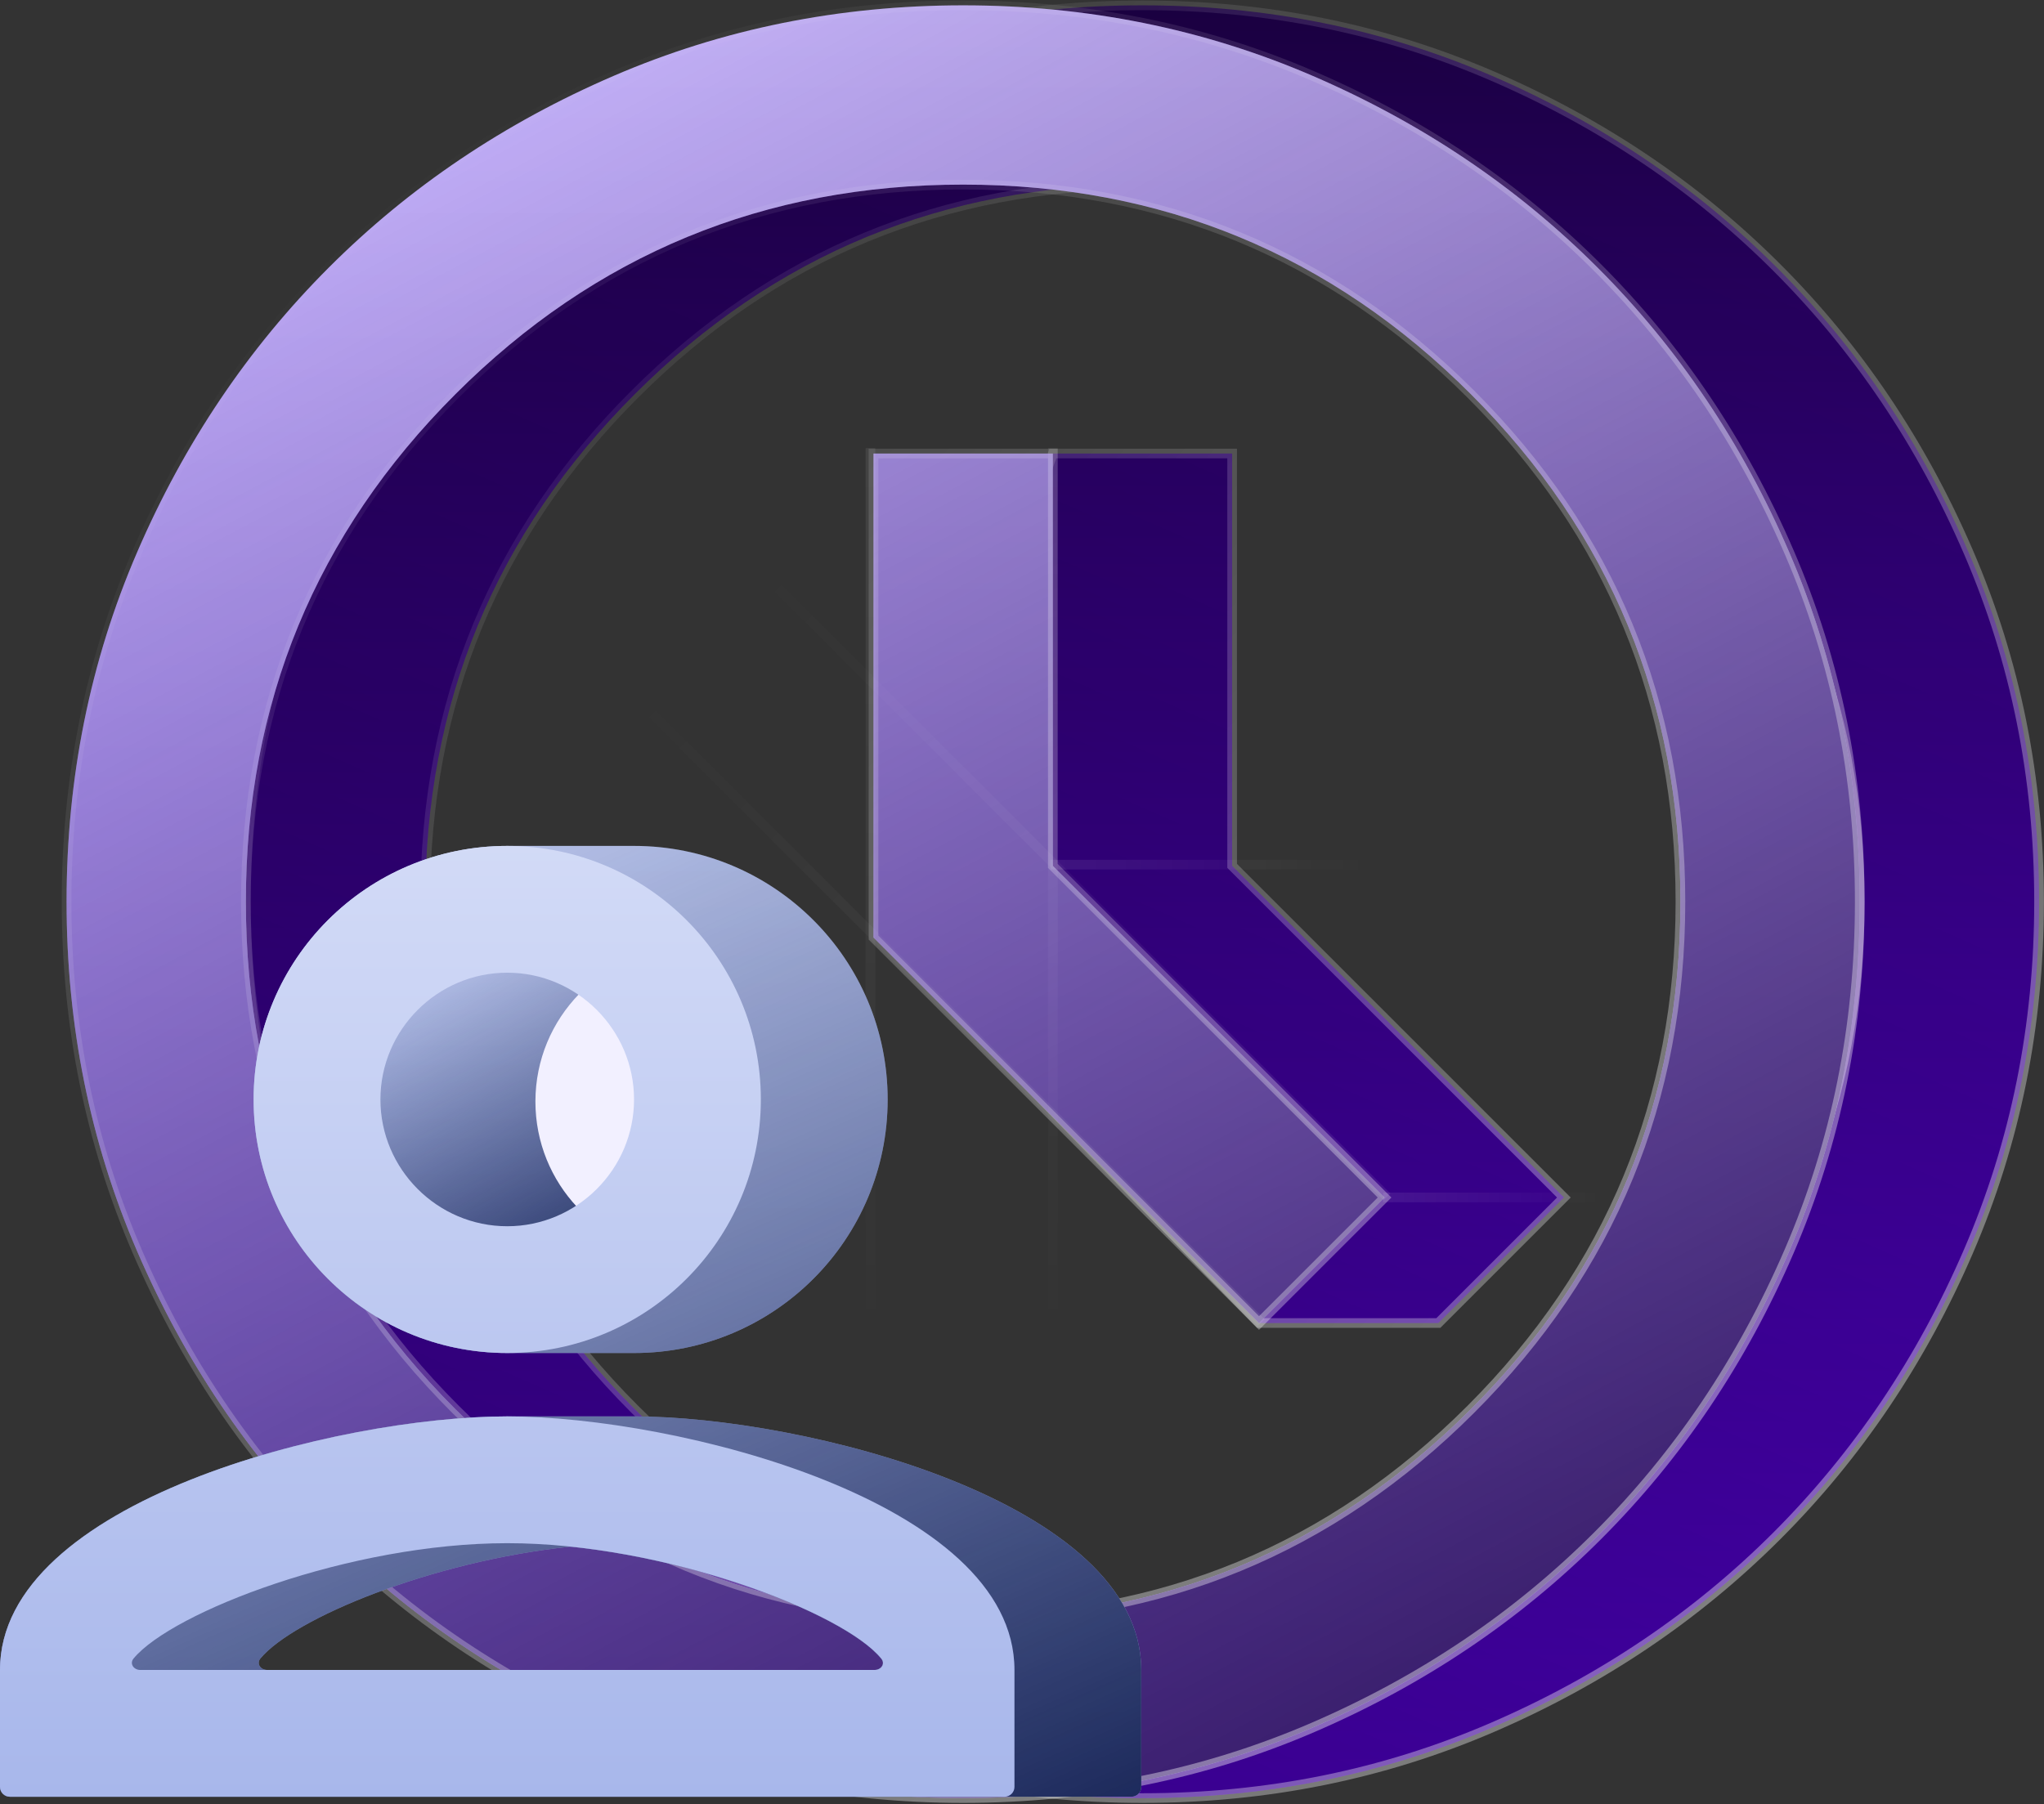
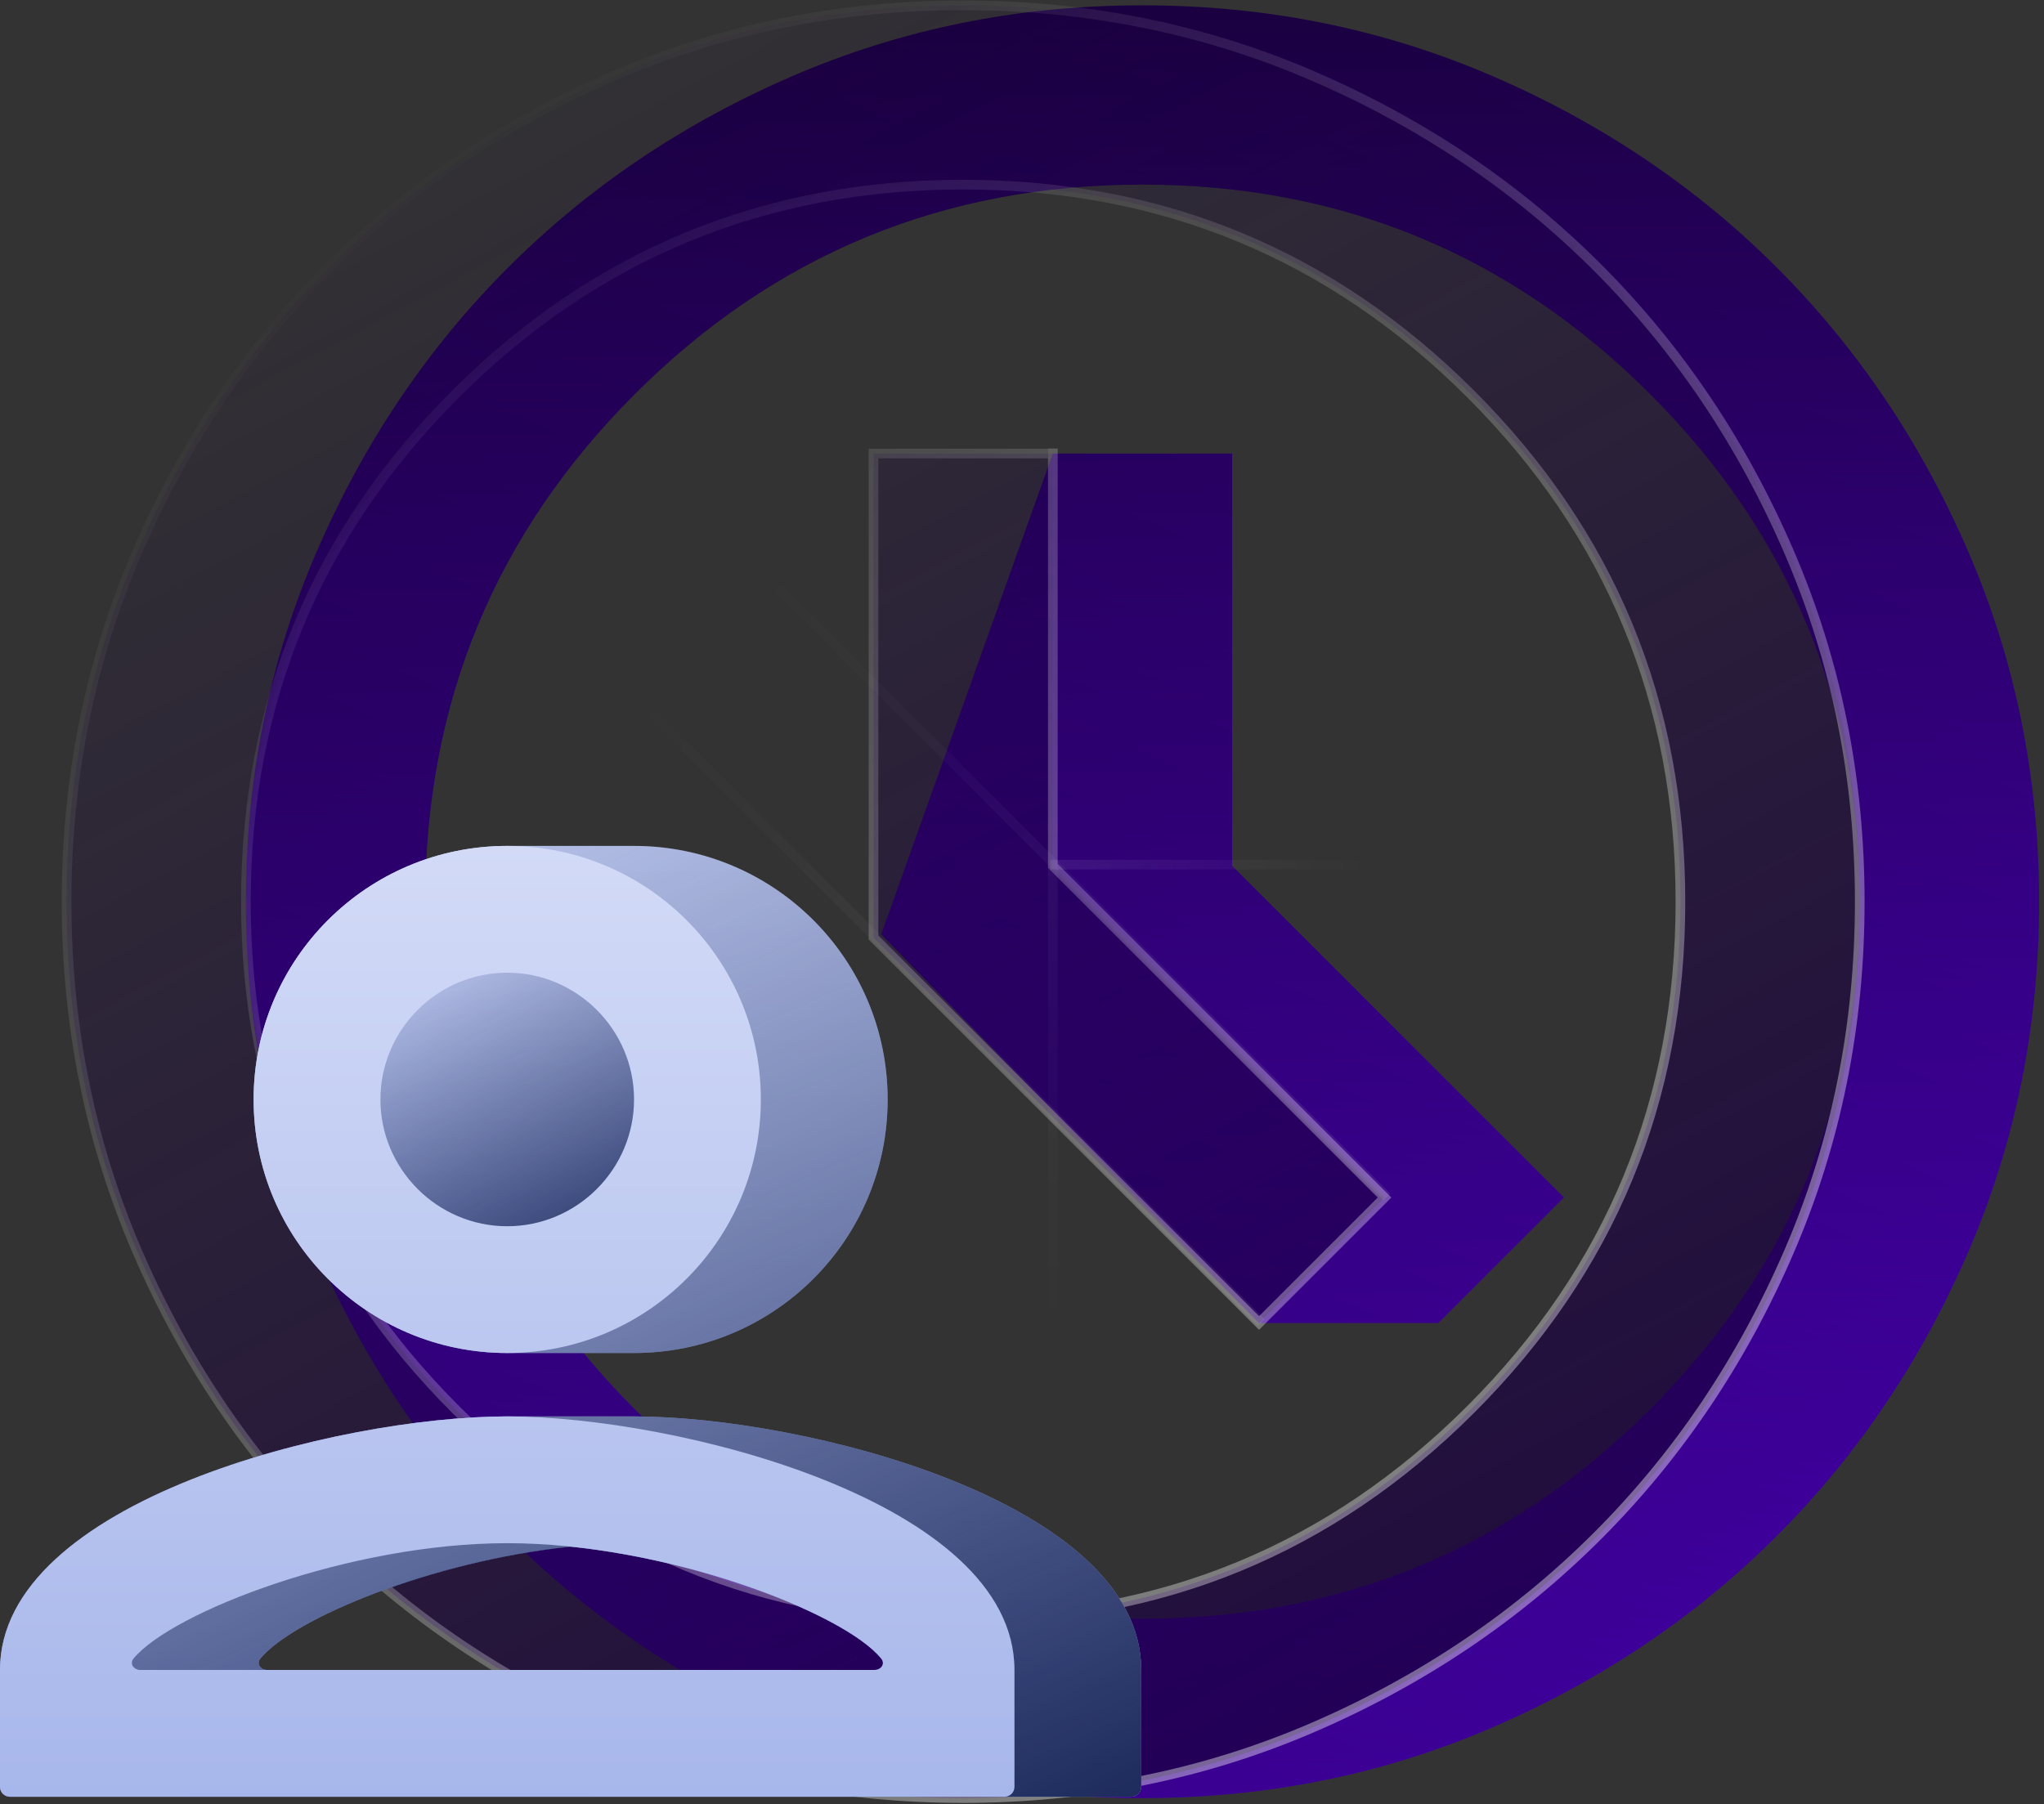
<svg xmlns="http://www.w3.org/2000/svg" width="829" height="732" viewBox="0 0 829 732" fill="none">
  <rect x="0" y="0" width="829" height="732" fill="#333333" stroke="none" />
  <path d="M583.363 536.711L634.272 485.802L499.727 351.257V183.984H426.999L357.454 378.984L510.636 536.711H583.363ZM463.363 729.439C413.06 729.439 365.787 719.893 321.545 700.802C277.302 681.711 238.817 655.802 206.09 623.075C173.363 590.348 147.454 551.863 128.363 507.621C109.272 463.378 99.727 416.105 99.727 365.802C99.727 315.499 109.272 268.227 128.363 223.984C147.454 179.742 173.363 141.257 206.09 108.53C238.817 75.802 277.302 49.893 321.545 30.802C365.787 11.711 413.06 2.166 463.363 2.166C513.666 2.166 560.939 11.711 605.181 30.802C649.424 49.893 687.908 75.802 720.636 108.53C753.363 141.257 779.272 179.742 798.363 223.984C817.454 268.227 826.999 315.499 826.999 365.802C826.999 416.105 817.454 463.378 798.363 507.621C779.272 551.863 753.363 590.348 720.636 623.075C687.908 655.802 649.424 681.711 605.181 700.802C560.939 719.893 513.666 729.439 463.363 729.439ZM463.363 656.711C543.969 656.711 612.605 628.378 669.272 571.711C725.939 515.045 754.272 446.408 754.272 365.802C754.272 285.196 725.939 216.56 669.272 159.893C612.605 103.227 543.969 74.893 463.363 74.893C382.757 74.893 314.12 103.227 257.454 159.893C200.787 216.56 172.454 285.196 172.454 365.802C172.454 446.408 200.787 515.045 257.454 571.711C314.12 628.378 382.757 656.711 463.363 656.711Z" fill="url(#paint0_linear_5656_1057)" />
  <path d="M583.363 536.711L634.272 485.802L499.727 351.257V183.984H426.999L357.454 378.984L510.636 536.711H583.363ZM463.363 729.439C413.06 729.439 365.787 719.893 321.545 700.802C277.302 681.711 238.817 655.802 206.09 623.075C173.363 590.348 147.454 551.863 128.363 507.621C109.272 463.378 99.727 416.105 99.727 365.802C99.727 315.499 109.272 268.227 128.363 223.984C147.454 179.742 173.363 141.257 206.09 108.53C238.817 75.802 277.302 49.893 321.545 30.802C365.787 11.711 413.06 2.166 463.363 2.166C513.666 2.166 560.939 11.711 605.181 30.802C649.424 49.893 687.908 75.802 720.636 108.53C753.363 141.257 779.272 179.742 798.363 223.984C817.454 268.227 826.999 315.499 826.999 365.802C826.999 416.105 817.454 463.378 798.363 507.621C779.272 551.863 753.363 590.348 720.636 623.075C687.908 655.802 649.424 681.711 605.181 700.802C560.939 719.893 513.666 729.439 463.363 729.439ZM463.363 656.711C543.969 656.711 612.605 628.378 669.272 571.711C725.939 515.045 754.272 446.408 754.272 365.802C754.272 285.196 725.939 216.56 669.272 159.893C612.605 103.227 543.969 74.893 463.363 74.893C382.757 74.893 314.12 103.227 257.454 159.893C200.787 216.56 172.454 285.196 172.454 365.802C172.454 446.408 200.787 515.045 257.454 571.711C314.12 628.378 382.757 656.711 463.363 656.711Z" fill="url(#paint1_linear_5656_1057)" />
-   <path d="M583.363 536.711L634.272 485.802L499.727 351.257V183.984H426.999L357.454 378.984L510.636 536.711H583.363ZM463.363 729.439C413.06 729.439 365.787 719.893 321.545 700.802C277.302 681.711 238.817 655.802 206.09 623.075C173.363 590.348 147.454 551.863 128.363 507.621C109.272 463.378 99.727 416.105 99.727 365.802C99.727 315.499 109.272 268.227 128.363 223.984C147.454 179.742 173.363 141.257 206.09 108.53C238.817 75.802 277.302 49.893 321.545 30.802C365.787 11.711 413.06 2.166 463.363 2.166C513.666 2.166 560.939 11.711 605.181 30.802C649.424 49.893 687.908 75.802 720.636 108.53C753.363 141.257 779.272 179.742 798.363 223.984C817.454 268.227 826.999 315.499 826.999 365.802C826.999 416.105 817.454 463.378 798.363 507.621C779.272 551.863 753.363 590.348 720.636 623.075C687.908 655.802 649.424 681.711 605.181 700.802C560.939 719.893 513.666 729.439 463.363 729.439ZM463.363 656.711C543.969 656.711 612.605 628.378 669.272 571.711C725.939 515.045 754.272 446.408 754.272 365.802C754.272 285.196 725.939 216.56 669.272 159.893C612.605 103.227 543.969 74.893 463.363 74.893C382.757 74.893 314.12 103.227 257.454 159.893C200.787 216.56 172.454 285.196 172.454 365.802C172.454 446.408 200.787 515.045 257.454 571.711C314.12 628.378 382.757 656.711 463.363 656.711Z" stroke="url(#paint2_linear_5656_1057)" stroke-width="3.92" />
-   <path d="M510.636 536.711L561.545 485.802L427 351.257V183.984H354.273V380.348L510.636 536.711ZM390.636 729.439C340.333 729.439 293.061 719.893 248.818 700.802C204.576 681.711 166.091 655.802 133.364 623.075C100.636 590.348 74.727 551.863 55.636 507.621C36.545 463.378 27 416.105 27 365.802C27 315.499 36.545 268.227 55.636 223.984C74.727 179.742 100.636 141.257 133.364 108.53C166.091 75.802 204.576 49.893 248.818 30.802C293.061 11.711 340.333 2.166 390.636 2.166C440.939 2.166 488.212 11.711 532.455 30.802C576.697 49.893 615.182 75.802 647.909 108.53C680.636 141.257 706.545 179.742 725.636 223.984C744.727 268.227 754.273 315.499 754.273 365.802C754.273 416.105 744.727 463.378 725.636 507.621C706.545 551.863 680.636 590.348 647.909 623.075C615.182 655.802 576.697 681.711 532.455 700.802C488.212 719.893 440.939 729.439 390.636 729.439ZM390.636 656.711C471.242 656.711 539.879 628.378 596.545 571.711C653.212 515.045 681.545 446.408 681.545 365.802C681.545 285.196 653.212 216.56 596.545 159.893C539.879 103.227 471.242 74.893 390.636 74.893C310.03 74.893 241.394 103.227 184.727 159.893C128.061 216.56 99.727 285.196 99.727 365.802C99.727 446.408 128.061 515.045 184.727 571.711C241.394 628.378 310.03 656.711 390.636 656.711Z" fill="url(#paint3_linear_5656_1057)" />
  <path d="M510.636 536.711L561.545 485.802L427 351.257V183.984H354.273V380.348L510.636 536.711ZM390.636 729.439C340.333 729.439 293.061 719.893 248.818 700.802C204.576 681.711 166.091 655.802 133.364 623.075C100.636 590.348 74.727 551.863 55.636 507.621C36.545 463.378 27 416.105 27 365.802C27 315.499 36.545 268.227 55.636 223.984C74.727 179.742 100.636 141.257 133.364 108.53C166.091 75.802 204.576 49.893 248.818 30.802C293.061 11.711 340.333 2.166 390.636 2.166C440.939 2.166 488.212 11.711 532.455 30.802C576.697 49.893 615.182 75.802 647.909 108.53C680.636 141.257 706.545 179.742 725.636 223.984C744.727 268.227 754.273 315.499 754.273 365.802C754.273 416.105 744.727 463.378 725.636 507.621C706.545 551.863 680.636 590.348 647.909 623.075C615.182 655.802 576.697 681.711 532.455 700.802C488.212 719.893 440.939 729.439 390.636 729.439ZM390.636 656.711C471.242 656.711 539.879 628.378 596.545 571.711C653.212 515.045 681.545 446.408 681.545 365.802C681.545 285.196 653.212 216.56 596.545 159.893C539.879 103.227 471.242 74.893 390.636 74.893C310.03 74.893 241.394 103.227 184.727 159.893C128.061 216.56 99.727 285.196 99.727 365.802C99.727 446.408 128.061 515.045 184.727 571.711C241.394 628.378 310.03 656.711 390.636 656.711Z" fill="url(#paint4_linear_5656_1057)" />
  <path d="M510.636 536.711L561.545 485.802L427 351.257V183.984H354.273V380.348L510.636 536.711ZM390.636 729.439C340.333 729.439 293.061 719.893 248.818 700.802C204.576 681.711 166.091 655.802 133.364 623.075C100.636 590.348 74.727 551.863 55.636 507.621C36.545 463.378 27 416.105 27 365.802C27 315.499 36.545 268.227 55.636 223.984C74.727 179.742 100.636 141.257 133.364 108.53C166.091 75.802 204.576 49.893 248.818 30.802C293.061 11.711 340.333 2.166 390.636 2.166C440.939 2.166 488.212 11.711 532.455 30.802C576.697 49.893 615.182 75.802 647.909 108.53C680.636 141.257 706.545 179.742 725.636 223.984C744.727 268.227 754.273 315.499 754.273 365.802C754.273 416.105 744.727 463.378 725.636 507.621C706.545 551.863 680.636 590.348 647.909 623.075C615.182 655.802 576.697 681.711 532.455 700.802C488.212 719.893 440.939 729.439 390.636 729.439ZM390.636 656.711C471.242 656.711 539.879 628.378 596.545 571.711C653.212 515.045 681.545 446.408 681.545 365.802C681.545 285.196 653.212 216.56 596.545 159.893C539.879 103.227 471.242 74.893 390.636 74.893C310.03 74.893 241.394 103.227 184.727 159.893C128.061 216.56 99.727 285.196 99.727 365.802C99.727 446.408 128.061 515.045 184.727 571.711C241.394 628.378 310.03 656.711 390.636 656.711Z" stroke="url(#paint5_linear_5656_1057)" stroke-width="3.92" />
  <line opacity="0.4" x1="554" y1="350.761" x2="426" y2="350.761" stroke="url(#paint6_linear_5656_1057)" stroke-width="3.917" />
  <line opacity="0.4" x1="427.042" y1="539.802" x2="427.042" y2="181.802" stroke="url(#paint7_linear_5656_1057)" stroke-width="3.917" />
  <line opacity="0.4" x1="309.385" y1="232.417" x2="562.529" y2="485.562" stroke="url(#paint8_linear_5656_1057)" stroke-width="3.917" />
  <line opacity="0.4" x1="258.385" y1="283.417" x2="511.529" y2="536.562" stroke="url(#paint9_linear_5656_1057)" stroke-width="3.917" />
-   <line opacity="0.4" x1="353.042" y1="539.802" x2="353.042" y2="181.802" stroke="url(#paint10_linear_5656_1057)" stroke-width="3.917" />
-   <line opacity="0.4" x1="649" y1="485.761" x2="561" y2="485.761" stroke="url(#paint11_linear_5656_1057)" stroke-width="3.917" />
  <path fill-rule="evenodd" clip-rule="evenodd" d="M205.721 343.166C148.891 343.166 102.861 389.196 102.861 446.027C102.861 502.857 148.891 548.887 205.721 548.887C223.218 548.887 239.655 548.887 257.152 548.887C313.982 548.887 360.012 502.857 360.012 446.027C360.012 389.196 313.982 343.166 257.152 343.166C239.655 343.166 223.218 343.166 205.721 343.166Z" fill="url(#paint12_linear_5656_1057)" />
  <path fill-rule="evenodd" clip-rule="evenodd" d="M205.721 343.166C148.891 343.166 102.861 389.196 102.861 446.027C102.861 502.857 148.891 548.887 205.721 548.887C223.218 548.887 239.655 548.887 257.152 548.887C313.982 548.887 360.012 502.857 360.012 446.027C360.012 389.196 313.982 343.166 257.152 343.166C239.655 343.166 223.218 343.166 205.721 343.166Z" fill="url(#paint13_linear_5656_1057)" />
  <path fill-rule="evenodd" clip-rule="evenodd" d="M205.721 574.602C137.062 574.602 0 609.061 0 677.463V724.893C0 727.103 1.791 728.893 4 728.893H458.873C461.082 728.893 462.873 727.103 462.873 724.893V677.463C462.873 609.061 325.811 574.602 257.152 574.602C239.956 574.602 222.917 574.602 205.721 574.602ZM231.855 627.47C231.579 627.441 231.301 627.441 231.024 627.471C175.014 633.406 119.219 656.46 105.631 672.783C103.898 674.865 105.628 677.463 108.338 677.463H354.73C357.381 677.463 359.113 674.958 357.45 672.894C344.401 656.702 288.202 633.438 231.855 627.47Z" fill="url(#paint14_linear_5656_1057)" />
-   <path fill-rule="evenodd" clip-rule="evenodd" d="M205.721 574.602C137.062 574.602 0 609.061 0 677.463V724.893C0 727.103 1.791 728.893 4 728.893H458.873C461.082 728.893 462.873 727.103 462.873 724.893V677.463C462.873 609.061 325.811 574.602 257.152 574.602C239.956 574.602 222.917 574.602 205.721 574.602ZM231.855 627.47C231.579 627.441 231.301 627.441 231.024 627.471C175.014 633.406 119.219 656.46 105.631 672.783C103.898 674.865 105.628 677.463 108.338 677.463H354.73C357.381 677.463 359.113 674.958 357.45 672.894C344.401 656.702 288.202 633.438 231.855 627.47Z" fill="url(#paint15_linear_5656_1057)" />
+   <path fill-rule="evenodd" clip-rule="evenodd" d="M205.721 574.602C137.062 574.602 0 609.061 0 677.463V724.893C0 727.103 1.791 728.893 4 728.893H458.873C461.082 728.893 462.873 727.103 462.873 724.893V677.463C462.873 609.061 325.811 574.602 257.152 574.602C239.956 574.602 222.917 574.602 205.721 574.602ZM231.855 627.47C175.014 633.406 119.219 656.46 105.631 672.783C103.898 674.865 105.628 677.463 108.338 677.463H354.73C357.381 677.463 359.113 674.958 357.45 672.894C344.401 656.702 288.202 633.438 231.855 627.47Z" fill="url(#paint15_linear_5656_1057)" />
  <path d="M268.579 446.884C268.579 481.442 240.564 509.457 206.006 509.457C171.447 509.457 143.432 481.442 143.432 446.884C143.432 412.325 171.447 384.31 206.006 384.31C240.564 384.31 268.579 412.325 268.579 446.884Z" fill="url(#paint16_linear_5656_1057)" />
  <path d="M268.579 446.884C268.579 481.442 240.564 509.457 206.006 509.457C171.447 509.457 143.432 481.442 143.432 446.884C143.432 412.325 171.447 384.31 206.006 384.31C240.564 384.31 268.579 412.325 268.579 446.884Z" fill="url(#paint17_linear_5656_1057)" />
-   <path d="M279.726 446.884C279.726 473.687 279.726 496.554 279.726 505.467C279.726 507.676 277.93 509.47 275.725 509.331C243.031 507.268 217.152 480.098 217.152 446.884C217.152 412.881 244.274 385.212 278.065 384.332C279.125 384.304 280.079 384.799 280.253 385.846C281.306 392.199 279.726 416.167 279.726 446.884Z" fill="#F2F0FF" />
  <path d="M205.721 394.596C234.008 394.596 257.152 417.74 257.152 446.027C257.152 474.313 234.008 497.457 205.721 497.457C177.435 497.457 154.291 474.313 154.291 446.027C154.291 417.74 177.435 394.596 205.721 394.596ZM205.721 626.033C269.703 626.033 342.419 654.202 357.464 672.912C359.126 674.978 357.381 677.463 354.73 677.463H56.907C54.198 677.463 52.453 674.887 54.184 672.803C69.861 653.928 142.041 626.033 205.721 626.033ZM205.721 343.166C148.891 343.166 102.861 389.196 102.861 446.027C102.861 502.857 148.891 548.887 205.721 548.887C262.552 548.887 308.582 502.857 308.582 446.027C308.582 389.196 262.552 343.166 205.721 343.166ZM205.721 574.602C137.062 574.602 0 609.061 0 677.463V724.893C0 727.103 1.791 728.893 4 728.893H407.443C409.652 728.893 411.443 727.103 411.443 724.893V677.463C411.443 609.061 274.381 574.602 205.721 574.602Z" fill="url(#paint18_linear_5656_1057)" />
  <defs>
    <linearGradient id="paint0_linear_5656_1057" x1="463.363" y1="2.166" x2="463.363" y2="729.439" gradientUnits="userSpaceOnUse">
      <stop stop-color="#1B0042" />
      <stop offset="1" stop-color="#6000F0" />
    </linearGradient>
    <linearGradient id="paint1_linear_5656_1057" x1="662.919" y1="21.922" x2="368.273" y2="687.333" gradientUnits="userSpaceOnUse">
      <stop stop-opacity="0" />
      <stop offset="1" stop-opacity="0.4" />
    </linearGradient>
    <linearGradient id="paint2_linear_5656_1057" x1="143.5" y1="56.302" x2="746.5" y2="673.302" gradientUnits="userSpaceOnUse">
      <stop stop-color="white" stop-opacity="0" />
      <stop offset="1" stop-color="white" stop-opacity="0.4" />
    </linearGradient>
    <linearGradient id="paint3_linear_5656_1057" x1="390.636" y1="-557.274" x2="390.636" y2="729.439" gradientUnits="userSpaceOnUse">
      <stop stop-color="#EBE4FF" />
      <stop offset="1" stop-color="#9E7FFA" />
    </linearGradient>
    <linearGradient id="paint4_linear_5656_1057" x1="27" y1="89.047" x2="511.976" y2="1000.63" gradientUnits="userSpaceOnUse">
      <stop stop-color="#1B0042" stop-opacity="0" />
      <stop offset="1" stop-color="#1B0042" />
    </linearGradient>
    <linearGradient id="paint5_linear_5656_1057" x1="172.5" y1="49.302" x2="636" y2="606.302" gradientUnits="userSpaceOnUse">
      <stop stop-color="white" stop-opacity="0" />
      <stop offset="1" stop-color="white" stop-opacity="0.4" />
    </linearGradient>
    <linearGradient id="paint6_linear_5656_1057" x1="554" y1="348.802" x2="426" y2="348.797" gradientUnits="userSpaceOnUse">
      <stop stop-color="white" stop-opacity="0" />
      <stop offset="1" stop-color="white" stop-opacity="0.2" />
    </linearGradient>
    <linearGradient id="paint7_linear_5656_1057" x1="429" y1="539.802" x2="429.043" y2="181.802" gradientUnits="userSpaceOnUse">
      <stop stop-color="white" stop-opacity="0" />
      <stop offset="1" stop-color="white" stop-opacity="0.2" />
    </linearGradient>
    <linearGradient id="paint8_linear_5656_1057" x1="308" y1="233.802" x2="561.114" y2="486.977" gradientUnits="userSpaceOnUse">
      <stop stop-color="white" stop-opacity="0" />
      <stop offset="1" stop-color="white" stop-opacity="0.2" />
    </linearGradient>
    <linearGradient id="paint9_linear_5656_1057" x1="257" y1="284.802" x2="510.114" y2="537.977" gradientUnits="userSpaceOnUse">
      <stop stop-color="white" stop-opacity="0" />
      <stop offset="1" stop-color="white" stop-opacity="0.2" />
    </linearGradient>
    <linearGradient id="paint10_linear_5656_1057" x1="355" y1="539.802" x2="355.043" y2="181.802" gradientUnits="userSpaceOnUse">
      <stop stop-color="white" stop-opacity="0" />
      <stop offset="1" stop-color="white" stop-opacity="0.2" />
    </linearGradient>
    <linearGradient id="paint11_linear_5656_1057" x1="649" y1="483.802" x2="561" y2="483.8" gradientUnits="userSpaceOnUse">
      <stop stop-color="white" stop-opacity="0" />
      <stop offset="1" stop-color="white" stop-opacity="0.2" />
    </linearGradient>
    <linearGradient id="paint12_linear_5656_1057" x1="231.436" y1="46.453" x2="231.436" y2="728.893" gradientUnits="userSpaceOnUse">
      <stop stop-color="#CFD8F6" />
      <stop offset="1" stop-color="#ACBAEC" />
    </linearGradient>
    <linearGradient id="paint13_linear_5656_1057" x1="-1.65276e-05" y1="389.245" x2="229.842" y2="907.674" gradientUnits="userSpaceOnUse">
      <stop stop-color="#112056" stop-opacity="0" />
      <stop offset="1" stop-color="#081546" />
    </linearGradient>
    <linearGradient id="paint14_linear_5656_1057" x1="231.436" y1="46.453" x2="231.436" y2="728.893" gradientUnits="userSpaceOnUse">
      <stop stop-color="#CFD8F6" />
      <stop offset="1" stop-color="#ACBAEC" />
    </linearGradient>
    <linearGradient id="paint15_linear_5656_1057" x1="-1.65276e-05" y1="389.245" x2="229.842" y2="907.674" gradientUnits="userSpaceOnUse">
      <stop stop-color="#112056" stop-opacity="0" />
      <stop offset="1" stop-color="#081546" />
    </linearGradient>
    <linearGradient id="paint16_linear_5656_1057" x1="206.006" y1="288.043" x2="206.006" y2="509.457" gradientUnits="userSpaceOnUse">
      <stop stop-color="#CFD8F6" />
      <stop offset="1" stop-color="#ACBAEC" />
    </linearGradient>
    <linearGradient id="paint17_linear_5656_1057" x1="143.432" y1="399.26" x2="226.885" y2="556.124" gradientUnits="userSpaceOnUse">
      <stop stop-color="#112056" stop-opacity="0" />
      <stop offset="1" stop-color="#081546" />
    </linearGradient>
    <linearGradient id="paint18_linear_5656_1057" x1="205.721" y1="46.453" x2="205.721" y2="728.893" gradientUnits="userSpaceOnUse">
      <stop stop-color="#F2F5FF" />
      <stop offset="1" stop-color="#A8B7EB" />
    </linearGradient>
  </defs>
</svg>